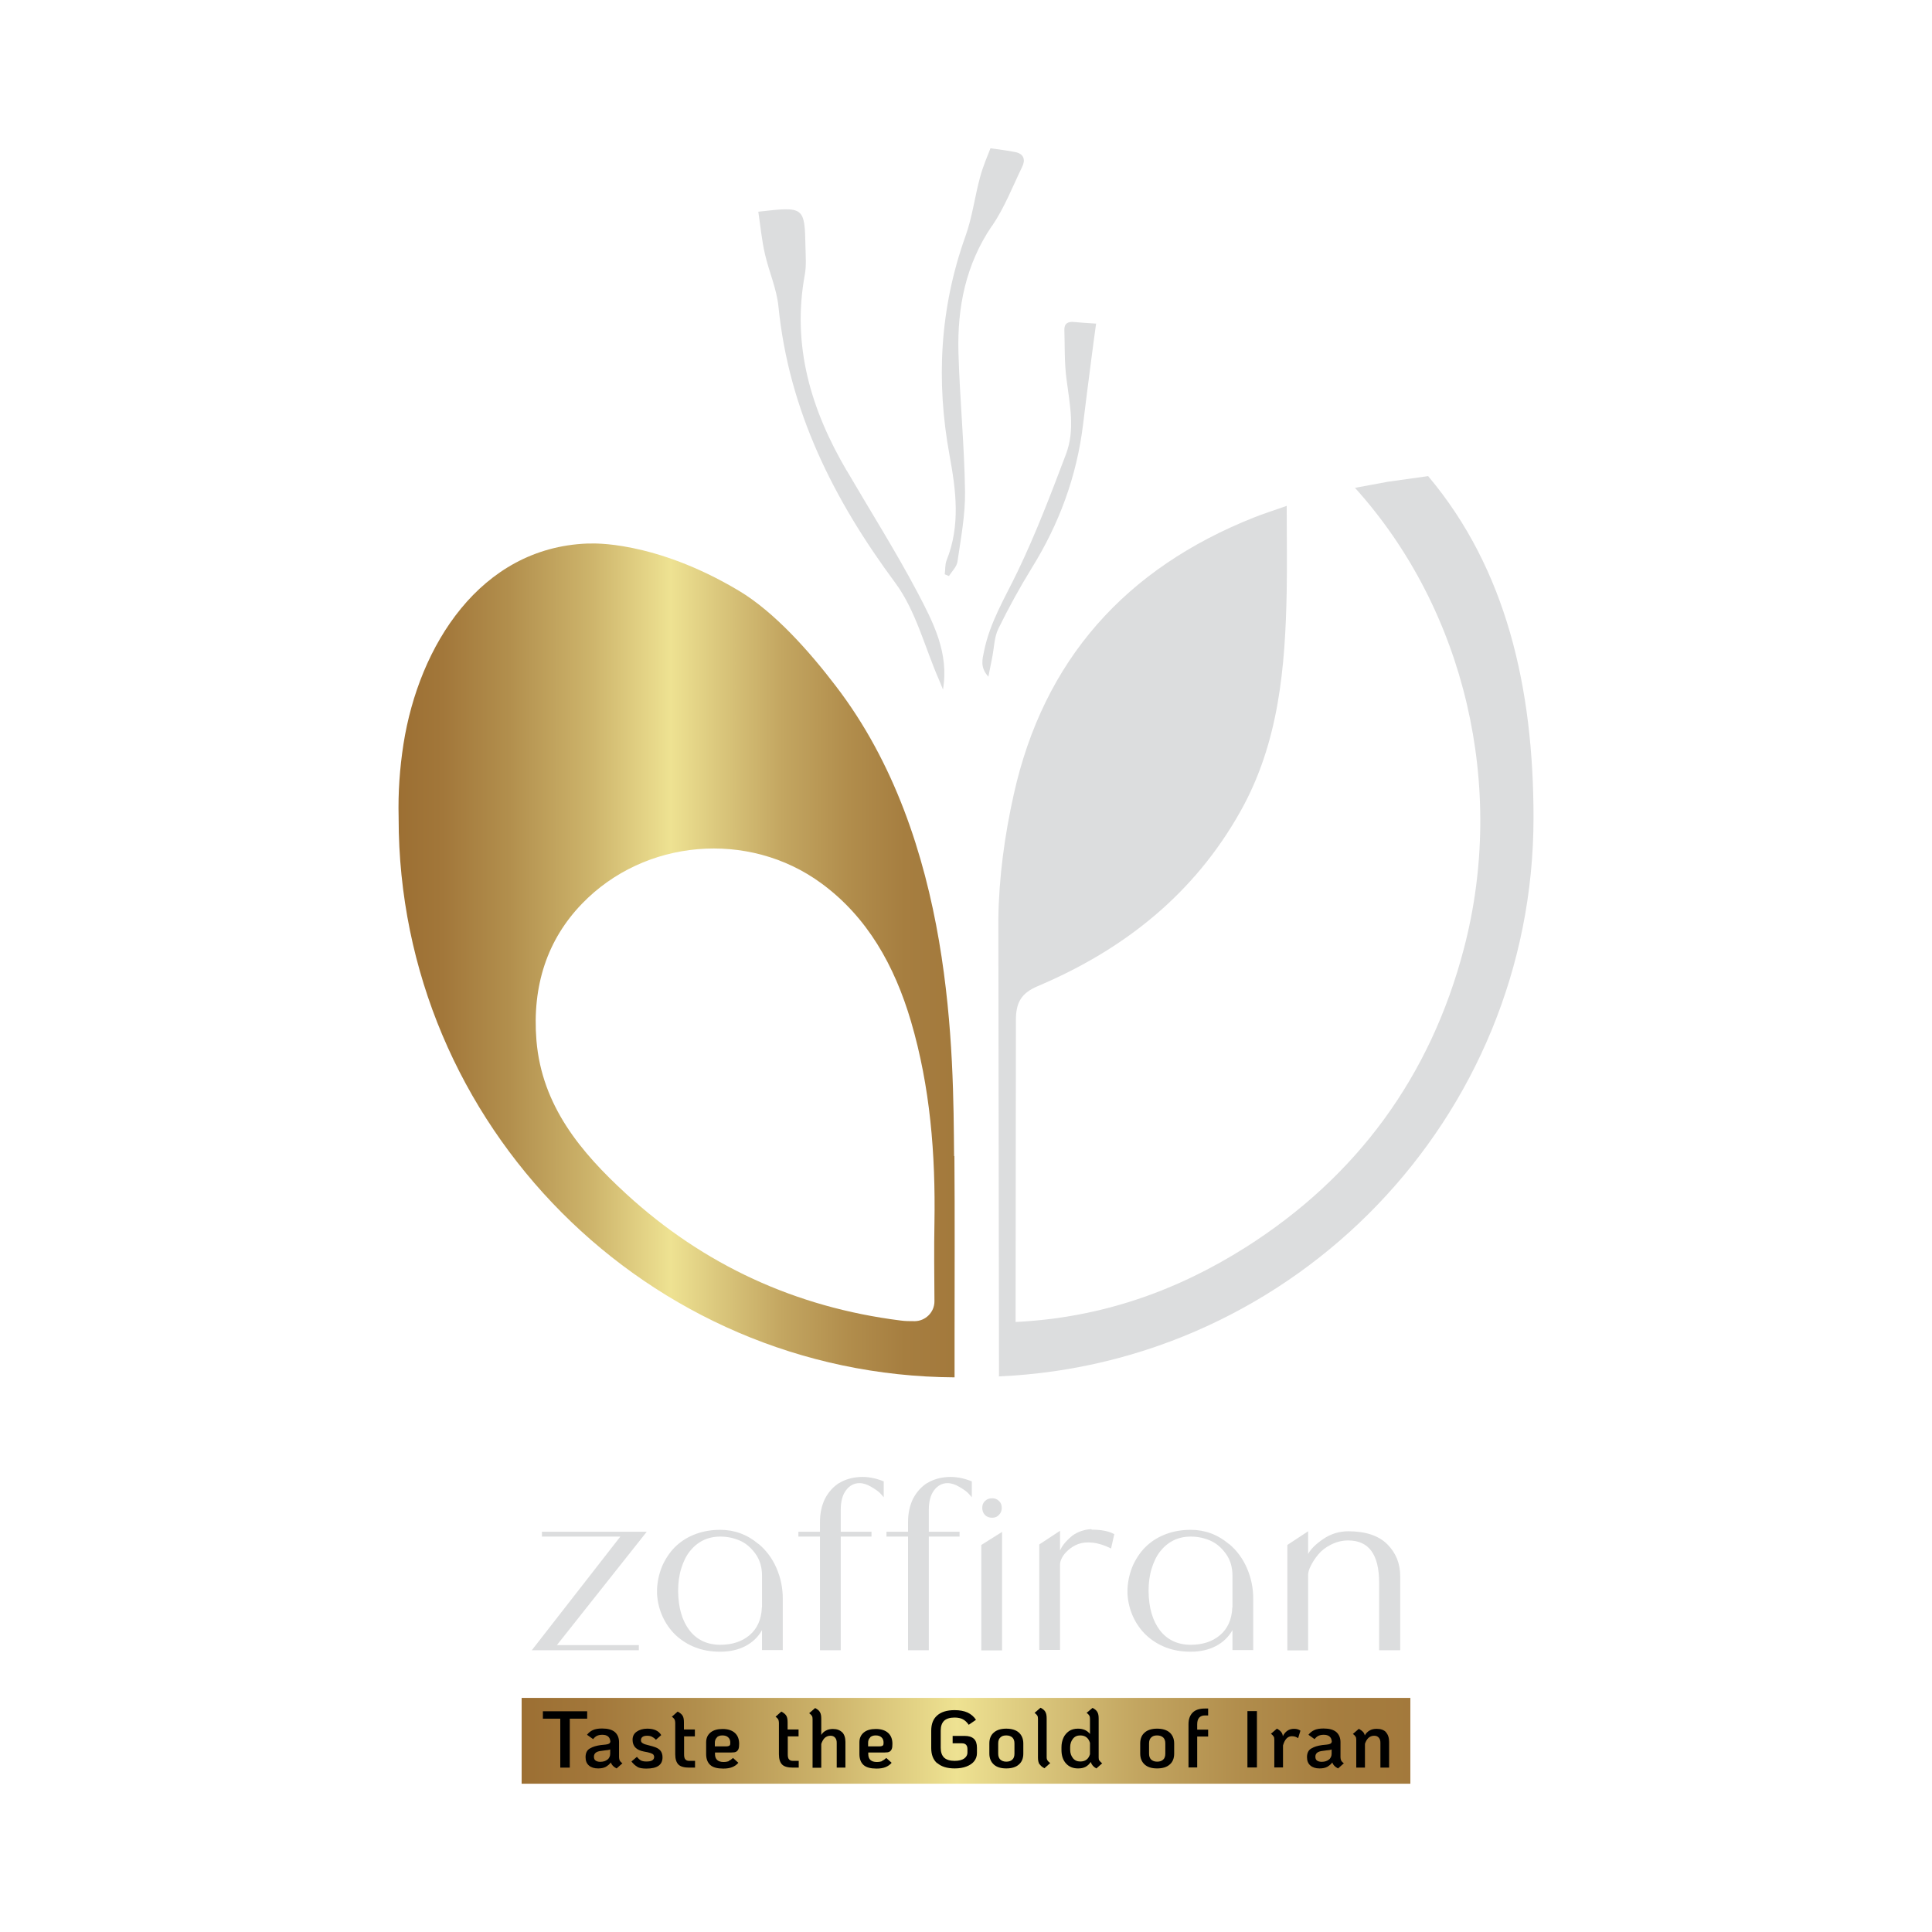
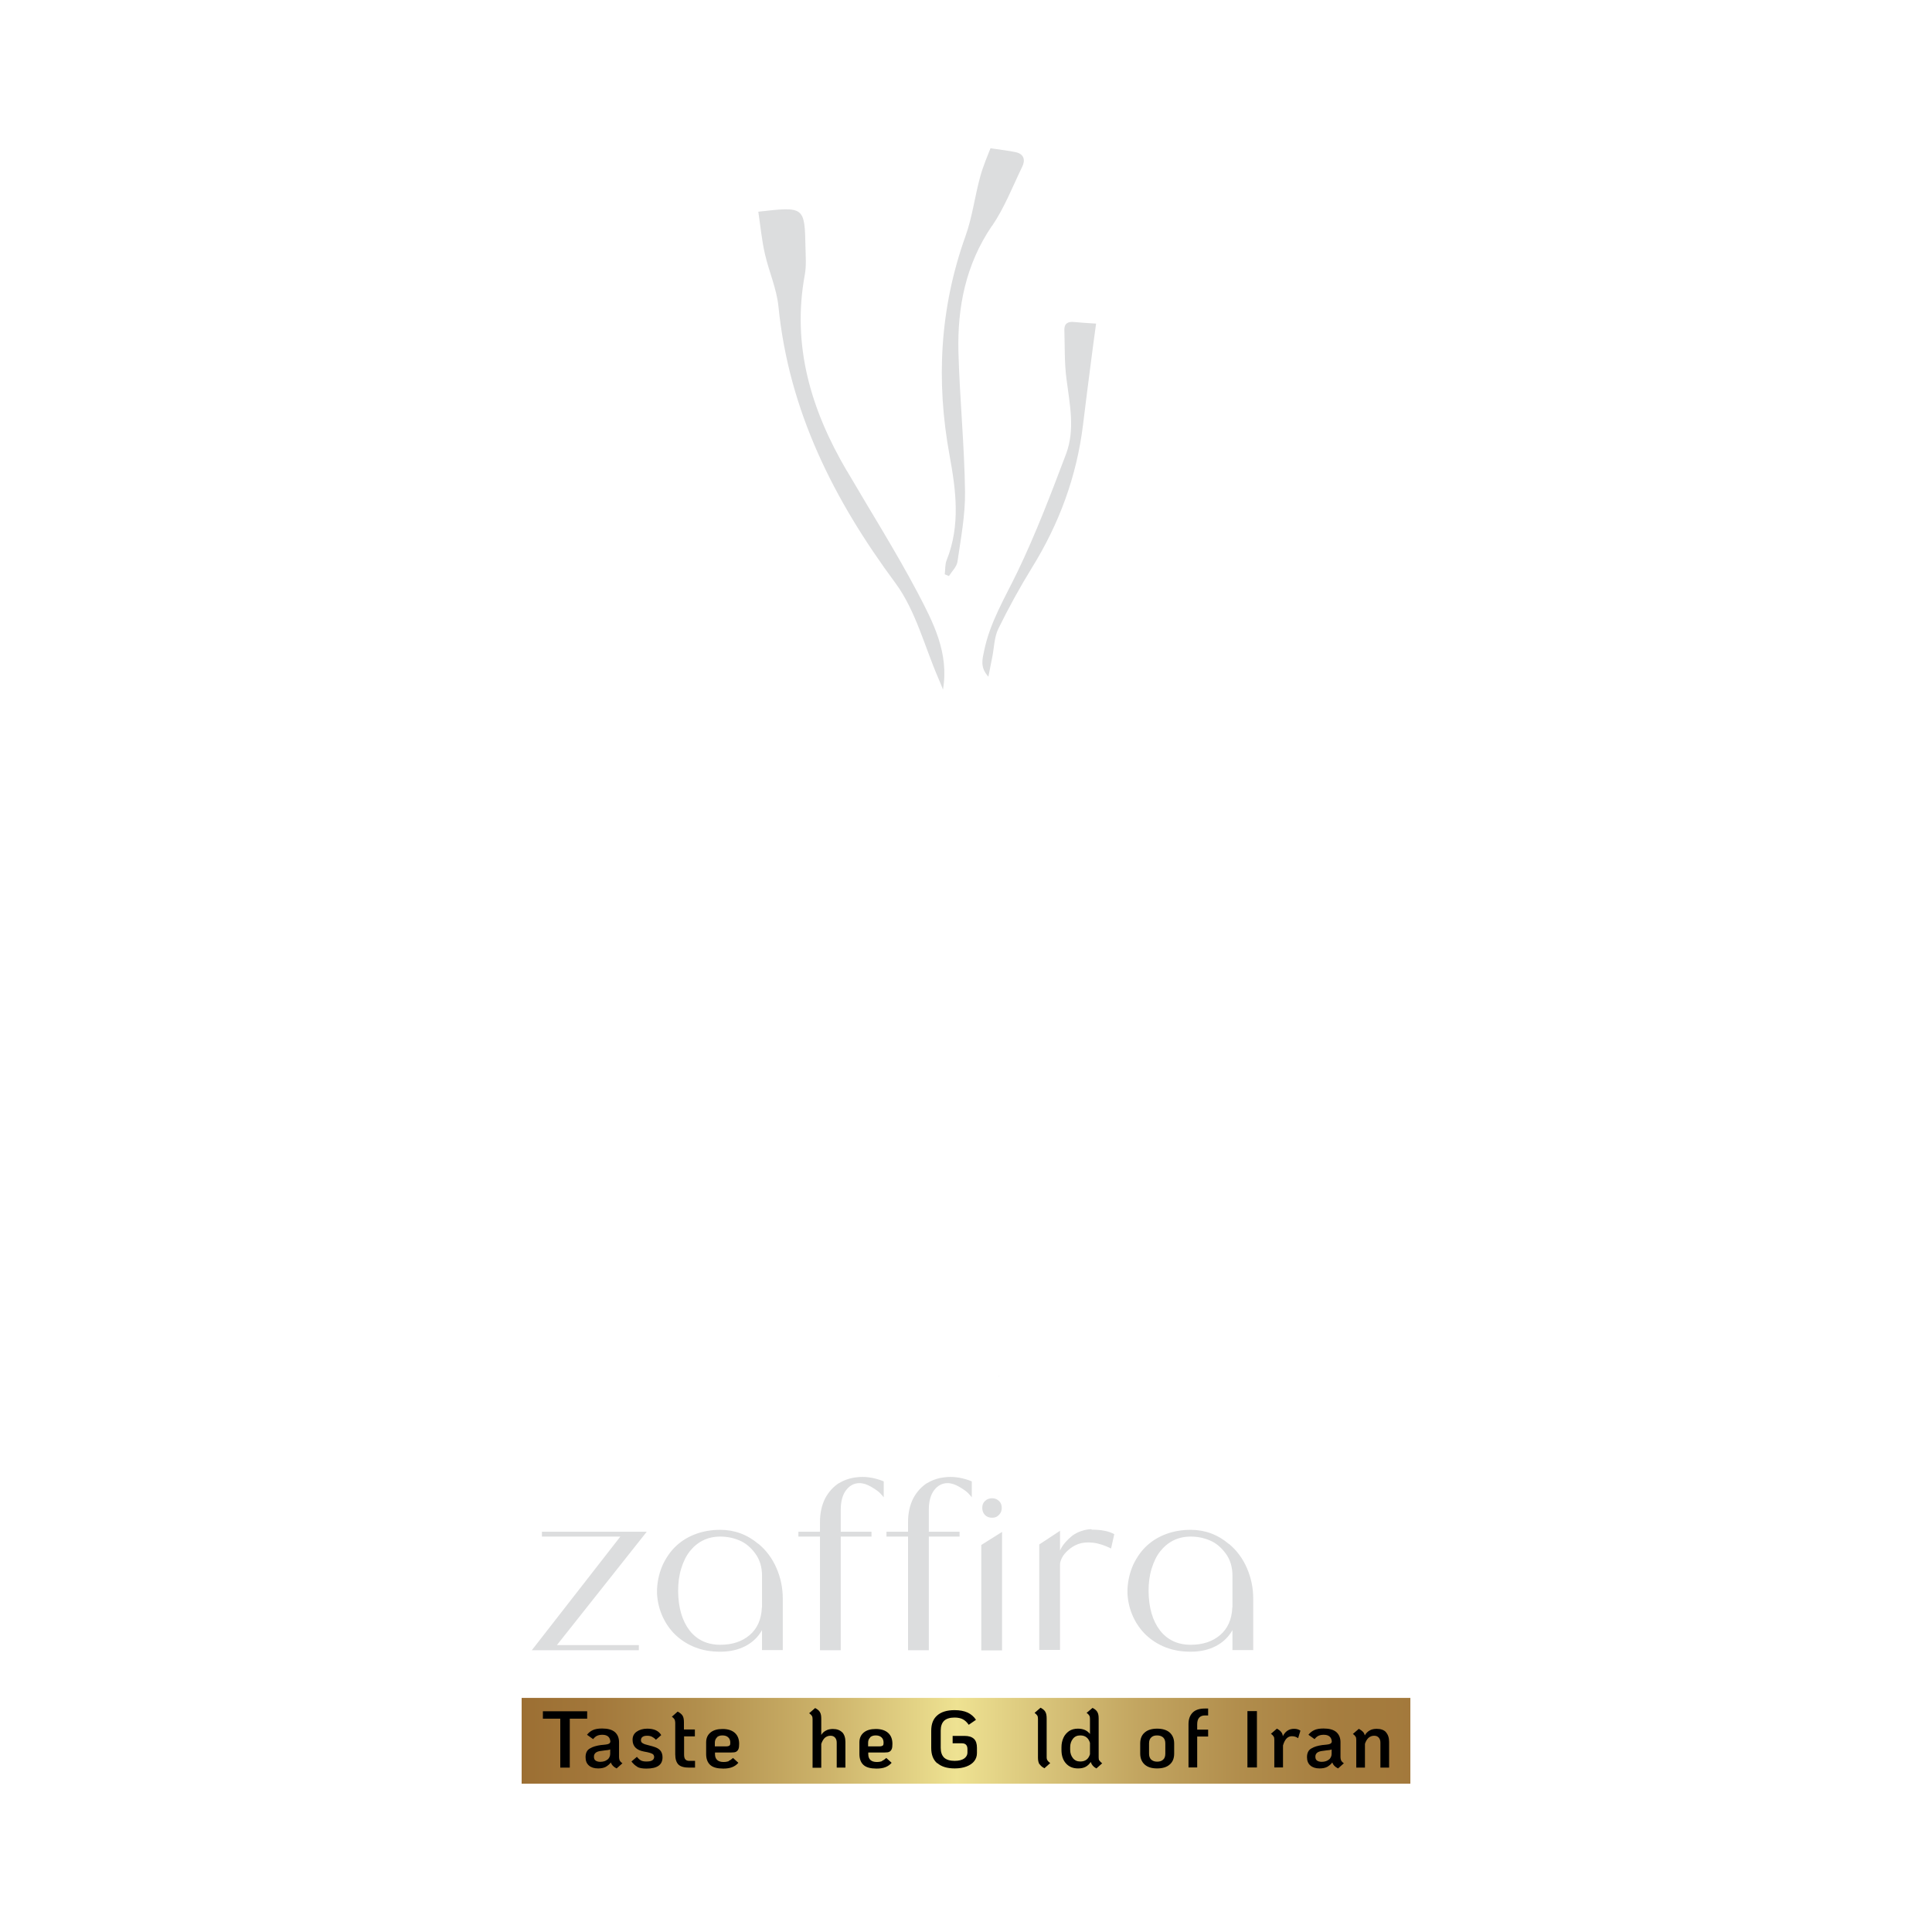
<svg xmlns="http://www.w3.org/2000/svg" xmlns:xlink="http://www.w3.org/1999/xlink" id="Layer_1" data-name="Layer 1" viewBox="0 0 120 120">
  <defs>
    <style>
      .cls-1 {
        fill: url(#linear-gradient);
      }

      .cls-1, .cls-2, .cls-3, .cls-4 {
        stroke-width: 0px;
      }

      .cls-2 {
        fill: #000;
      }

      .cls-3 {
        fill: url(#linear-gradient-2);
      }

      .cls-4 {
        fill: #dcddde;
      }
    </style>
    <linearGradient id="linear-gradient" x1="24.74" y1="59.64" x2="59.28" y2="59.64" gradientUnits="userSpaceOnUse">
      <stop offset="0" stop-color="#9c6f33" />
      <stop offset=".08" stop-color="#a2773a" />
      <stop offset=".2" stop-color="#b28f4d" />
      <stop offset=".35" stop-color="#ceb56c" />
      <stop offset=".49" stop-color="#eee292" />
      <stop offset=".57" stop-color="#dcc97e" />
      <stop offset=".69" stop-color="#c3a661" />
      <stop offset=".81" stop-color="#b18d4c" />
      <stop offset=".91" stop-color="#a67e40" />
      <stop offset="1" stop-color="#a3793c" />
    </linearGradient>
    <linearGradient id="linear-gradient-2" x1="32.4" y1="108.12" x2="87.6" y2="108.12" xlink:href="#linear-gradient" />
  </defs>
  <g>
    <path class="cls-4" d="M66.72,20c-.38-.04-.63.09-.61.51.03,1.01,0,2.03.13,3.02.2,1.57.55,3.15-.03,4.68-.93,2.46-1.87,4.93-3.01,7.3-.78,1.62-1.72,3.15-2.08,4.94-.1.49-.26,1,.27,1.58.1-.49.17-.85.24-1.21.12-.59.12-1.24.38-1.77.63-1.29,1.33-2.56,2.08-3.78,1.7-2.74,2.79-5.69,3.18-8.9.16-1.32.33-2.63.5-3.95.1-.77.2-1.54.31-2.32-.59-.04-.98-.06-1.38-.1Z" />
    <path class="cls-4" d="M61.62,14.03c.77-1.13,1.27-2.43,1.87-3.67.21-.42.11-.8-.41-.91-.47-.1-.95-.15-1.56-.24-.15.4-.46,1.09-.65,1.81-.33,1.21-.48,2.47-.9,3.64-1.6,4.47-1.84,9.01-.99,13.63.4,2.18.68,4.34-.18,6.5-.11.27-.08.58-.12.88.09.04.18.08.26.11.18-.29.48-.57.53-.89.21-1.45.49-2.91.47-4.36-.04-2.89-.33-5.77-.41-8.66-.07-2.79.45-5.44,2.08-7.84Z" />
    <path class="cls-4" d="M52.6,29.25c-2.22-3.78-3.43-7.77-2.61-12.2.1-.55.05-1.13.04-1.69-.05-2.53-.07-2.54-2.93-2.21.14.94.22,1.8.41,2.62.25,1.1.73,2.16.84,3.26.65,6.5,3.44,12.02,7.27,17.19,1.26,1.71,1.81,3.95,2.68,5.95.1.22.18.44.27.66.39-2.27-.61-4.18-1.58-6.03-1.36-2.57-2.92-5.04-4.39-7.56Z" />
  </g>
-   <path class="cls-1" d="M59.26,71.8c-.06-6.26.02-19.62-7.37-29.22h0c-1.58-2.07-3.77-4.56-6-5.89-5.29-3.16-9.21-2.93-9.21-2.93h-.2c-6.65.26-10.46,6.34-11.42,12.46-.23,1.49-.34,3-.3,4.55,0,.02,0,.03,0,.05,0,19.09,15.47,34.62,34.53,34.73,0,0,0,0,0,0v-2.54c0-3.73.02-7.46-.01-11.2ZM58.04,75.95c-.03,1.61-.01,3.23,0,4.88,0,.67-.55,1.22-1.22,1.23-.3,0-.6,0-.88-.04-6.51-.82-12.22-3.44-17.05-7.87-2.81-2.58-5.23-5.46-5.57-9.52-.28-3.43.69-6.28,2.82-8.49,3.89-4.04,10.35-4.59,14.87-1.28,2.87,2.1,4.55,5.12,5.57,8.57,1.2,4.08,1.53,8.27,1.46,12.51Z" />
  <g>
    <path class="cls-4" d="M62.06,85.48c-.02-.21,0,.22,0,0h0Z" />
-     <path class="cls-4" d="M88.72,29.57l-2.5.35-2.06.38c6.89,7.63,9.38,18.64,6.77,28.6-2.07,7.93-6.63,14.18-13.57,18.58-4.29,2.71-8.97,4.37-14.28,4.63l.02-18.75c0-1.08.32-1.67,1.36-2.11,5.36-2.27,9.72-5.73,12.6-10.88,2.38-4.25,2.77-8.93,2.86-13.67.03-1.66,0-3.31,0-5.28-.91.32-1.48.5-2.03.72-7.96,3.16-13.07,8.83-14.93,17.23-.56,2.52-.92,5.14-.95,7.72l.04,28.4c18.44-.81,33.2-16.06,33.2-34.7,0-8.07-1.69-15.45-6.54-21.21Z" />
  </g>
  <g>
    <path class="cls-4" d="M40.17,95.14l-5.58,7.04h5.09v.32h-6.65l5.5-7.06h-4.87v-.3h6.51Z" />
    <path class="cls-4" d="M47.11,95.89c.49.41.86.91,1.12,1.51.26.6.39,1.23.39,1.89v3.2h-1.29v-1.24c-.24.43-.59.76-1.03.99-.44.23-.96.35-1.56.35s-1.09-.09-1.56-.27c-.46-.18-.87-.44-1.21-.76s-.61-.71-.81-1.14c-.2-.44-.32-.91-.35-1.42v-.31c.03-.56.16-1.07.37-1.53.22-.45.49-.84.84-1.16s.75-.56,1.22-.73.97-.25,1.5-.25c.88,0,1.67.29,2.37.88ZM47.33,99.83v-1.97c0-.53-.14-.99-.42-1.37s-.6-.65-.98-.81-.77-.24-1.19-.24c-.4,0-.76.08-1.08.24s-.59.39-.82.68c-.23.29-.4.65-.53,1.07s-.19.88-.19,1.39c.01,1.04.25,1.85.71,2.45.46.59,1.1.89,1.91.89.74,0,1.35-.2,1.82-.6.47-.4.73-.97.76-1.71Z" />
    <path class="cls-4" d="M52.12,92.12c.37-.23.79-.35,1.27-.38.48-.03.98.06,1.5.27v.99c-.05-.07-.13-.15-.22-.25s-.27-.23-.54-.39c-.27-.16-.51-.24-.75-.24-.33,0-.61.15-.83.44-.22.29-.33.7-.33,1.22v1.36h1.91v.3h-1.91v7.06h-1.29v-7.06h-1.34v-.3h1.34v-.6c0-.56.11-1.05.32-1.47.22-.41.51-.73.87-.96Z" />
    <path class="cls-4" d="M57.59,92.12c.37-.23.79-.35,1.27-.38.48-.03.98.06,1.5.27v.99c-.05-.07-.13-.15-.22-.25s-.27-.23-.54-.39c-.27-.16-.51-.24-.75-.24-.33,0-.61.15-.83.44-.22.29-.33.7-.33,1.22v1.36h1.91v.3h-1.91v7.06h-1.29v-7.06h-1.34v-.3h1.34v-.6c0-.56.11-1.05.32-1.47.22-.41.51-.73.87-.96Z" />
    <path class="cls-4" d="M60.95,95.96l1.29-.81v7.36h-1.29v-6.55ZM61.63,94.27c-.2,0-.35-.06-.46-.18-.11-.12-.16-.27-.16-.43,0-.18.05-.32.17-.43.11-.11.26-.17.45-.17.17,0,.31.06.42.17.12.11.17.25.17.43,0,.17-.05.31-.17.43-.11.12-.25.18-.43.18Z" />
    <path class="cls-4" d="M67.8,95.01c.6,0,1.07.09,1.41.28l-.2.89c-.4-.2-.77-.32-1.13-.36-.35-.04-.65-.01-.9.08s-.45.22-.63.38c-.18.16-.31.32-.39.48s-.12.3-.12.42v5.3h-1.29v-6.55l1.29-.85v1.23c.03-.08.08-.16.13-.25.06-.09.14-.2.26-.33s.25-.25.39-.36c.14-.1.32-.2.53-.27s.42-.12.65-.12Z" />
    <path class="cls-4" d="M76.33,95.89c.49.41.86.91,1.12,1.51.26.6.39,1.23.39,1.89v3.2h-1.29v-1.24c-.24.43-.59.76-1.03.99-.44.23-.96.35-1.56.35s-1.09-.09-1.56-.27c-.46-.18-.87-.44-1.21-.76s-.61-.71-.81-1.14c-.2-.44-.32-.91-.35-1.42v-.31c.03-.56.16-1.07.37-1.53.22-.45.49-.84.84-1.16s.75-.56,1.22-.73.97-.25,1.5-.25c.88,0,1.67.29,2.37.88ZM76.55,99.83v-1.97c0-.53-.14-.99-.42-1.37s-.6-.65-.98-.81-.77-.24-1.19-.24c-.4,0-.76.08-1.08.24s-.59.39-.82.68c-.23.29-.4.65-.53,1.07s-.19.88-.19,1.39c.01,1.04.25,1.85.71,2.45.46.59,1.1.89,1.91.89.74,0,1.35-.2,1.82-.6.47-.4.73-.97.76-1.71Z" />
-     <path class="cls-4" d="M83.74,95.11c1.08,0,1.89.27,2.43.81.54.54.8,1.2.8,1.99v4.59h-1.31v-4.19c0-1.76-.64-2.63-1.92-2.63-.38,0-.73.09-1.07.26-.34.17-.6.38-.79.61s-.35.47-.46.7c-.12.23-.17.42-.17.57v4.69h-1.29v-6.55l1.29-.85v1.41c.16-.3.47-.61.94-.93s.99-.48,1.57-.48Z" />
  </g>
  <rect class="cls-3" x="32.4" y="105.46" width="55.2" height="5.33" />
  <g>
    <path class="cls-2" d="M34.8,106.75h-1.08v-.46h2.75v.46h-1.08v3.04h-.59v-3.04Z" />
    <path class="cls-2" d="M38.49,109.35c.03.05.08.11.17.17l-.36.32c-.19-.09-.31-.22-.36-.37-.08.11-.18.19-.31.27-.13.07-.29.1-.48.1-.24,0-.43-.06-.57-.18-.14-.12-.21-.29-.21-.52,0-.26.09-.44.27-.54.18-.11.4-.17.67-.21l.29-.03c.11-.01.18-.03.23-.06s.07-.07.08-.13c-.02-.28-.19-.42-.5-.42-.12,0-.23.02-.32.06s-.17.11-.25.21l-.38-.27c.09-.12.21-.22.36-.29s.34-.1.58-.1c.35,0,.61.07.79.22.17.15.26.36.26.63v.94c0,.08.02.15.04.19ZM37.73,109.3c.11-.1.17-.22.17-.37v-.27c-.06.03-.17.05-.33.06l-.22.03c-.31.03-.46.15-.46.36,0,.11.03.19.1.24.07.05.17.08.29.08.19,0,.35-.05.46-.15Z" />
    <path class="cls-2" d="M39.59,109.74c-.13-.07-.25-.18-.37-.33l.34-.29c.09.11.18.19.26.23.08.04.19.06.33.06.16,0,.28-.02.36-.07.08-.05.12-.12.12-.21,0-.06-.02-.11-.05-.15-.04-.04-.1-.07-.19-.1-.09-.03-.22-.06-.4-.09-.47-.09-.7-.33-.7-.73,0-.21.08-.38.25-.5.17-.12.39-.19.66-.19.42,0,.71.13.87.4l-.33.29c-.08-.09-.17-.15-.25-.19s-.18-.06-.29-.06c-.13,0-.22.02-.29.07-.07.05-.1.12-.1.21s.04.15.12.19c.08.05.18.08.31.11.21.05.38.1.5.15.13.05.23.13.3.22.07.1.11.23.11.39,0,.47-.33.7-1,.7-.24,0-.43-.03-.56-.1Z" />
    <path class="cls-2" d="M42.49,107.86v1.11c0,.14.02.25.08.31.05.06.13.09.24.09h.36v.42h-.36c-.31,0-.54-.06-.67-.19s-.2-.34-.2-.64v-1.96c0-.08-.02-.15-.04-.2-.03-.05-.08-.11-.17-.17l.36-.32c.15.08.25.16.31.26.06.1.08.24.08.41v.44h.68v.43h-.68Z" />
    <path class="cls-2" d="M45.26,109.37c.09-.03.18-.1.27-.18l.33.3c-.1.12-.23.21-.38.27-.15.06-.33.09-.56.09-.36,0-.63-.07-.8-.22-.17-.15-.26-.38-.26-.68v-.73c0-.26.09-.46.27-.61.18-.15.43-.22.75-.22s.58.08.76.24c.18.16.27.39.27.68,0,.14-.01.24-.04.32s-.08.13-.14.17c-.07.04-.17.05-.31.05h-1.01v.1c0,.32.18.49.53.49.13,0,.24-.02.33-.05ZM44.53,107.92c-.09.08-.13.19-.13.33v.22h.71c.09,0,.16-.02.2-.05.04-.03.05-.09.05-.17,0-.15-.04-.26-.13-.34-.08-.08-.21-.12-.36-.12-.15,0-.26.04-.35.12Z" />
-     <path class="cls-2" d="M48.93,107.86v1.11c0,.14.02.25.08.31.05.06.13.09.24.09h.36v.42h-.36c-.31,0-.54-.06-.67-.19s-.2-.34-.2-.64v-1.96c0-.08-.02-.15-.04-.2-.03-.05-.08-.11-.17-.17l.36-.32c.15.08.25.16.31.26.06.1.08.24.08.41v.44h.68v.43h-.68Z" />
    <path class="cls-2" d="M52.31,107.59c.13.14.2.34.2.6v1.6h-.54v-1.54c0-.14-.03-.24-.1-.32-.07-.08-.16-.12-.29-.12-.14,0-.26.05-.36.14-.09.09-.16.22-.21.37v1.48h-.54v-3.02c0-.08-.01-.15-.04-.2-.03-.05-.08-.1-.17-.17l.37-.32c.15.08.25.16.3.26.06.1.08.24.08.41v1c.07-.12.17-.21.29-.27.12-.07.27-.1.43-.1.25,0,.44.07.58.21Z" />
    <path class="cls-2" d="M54.78,109.37c.09-.03.18-.1.27-.18l.33.3c-.1.12-.23.21-.38.27-.15.06-.33.09-.56.09-.36,0-.63-.07-.8-.22-.17-.15-.26-.38-.26-.68v-.73c0-.26.09-.46.27-.61.18-.15.43-.22.75-.22s.58.08.76.24c.18.16.27.39.27.68,0,.14-.01.24-.04.32s-.08.13-.14.17c-.07.04-.17.05-.31.05h-1.01v.1c0,.32.18.49.53.49.13,0,.24-.02.33-.05ZM54.05,107.92c-.09.08-.13.19-.13.33v.22h.71c.09,0,.16-.02.2-.05.04-.03.05-.09.05-.17,0-.15-.04-.26-.13-.34-.08-.08-.21-.12-.36-.12-.15,0-.26.04-.35.12Z" />
    <path class="cls-2" d="M58.21,109.52c-.25-.22-.37-.53-.37-.95v-1.07c0-.42.12-.73.37-.95.25-.22.61-.33,1.08-.33.32,0,.59.05.81.15.21.1.39.25.52.45l-.45.31c-.11-.16-.23-.27-.36-.34-.13-.07-.31-.11-.52-.11-.29,0-.51.07-.65.2-.14.14-.21.34-.21.61v1.07c0,.27.07.47.21.61.14.13.36.2.65.2.26,0,.46-.05.59-.14s.21-.22.21-.38v-.21c0-.24-.12-.36-.34-.36h-.58v-.46h.74c.26,0,.45.06.58.18.13.12.19.31.19.56v.33c0,.19-.06.36-.17.5s-.27.25-.48.33c-.21.08-.45.12-.73.12-.47,0-.83-.11-1.08-.33Z" />
-     <path class="cls-2" d="M61.73,109.6c-.18-.16-.28-.39-.28-.68v-.63c0-.29.09-.52.28-.68.18-.16.44-.24.77-.24s.6.08.78.24.28.39.28.68v.63c0,.29-.09.52-.28.68-.18.16-.44.24-.78.24s-.59-.08-.77-.24ZM62.88,109.29c.09-.08.13-.21.13-.37v-.63c0-.16-.04-.28-.13-.37-.09-.08-.21-.13-.38-.13s-.28.04-.37.13c-.09.08-.13.21-.13.37v.63c0,.16.04.28.13.37.09.08.21.13.37.13s.29-.04.38-.13Z" />
    <path class="cls-2" d="M64.56,109.58c-.06-.1-.09-.24-.09-.41v-2.41c0-.08-.01-.15-.04-.2-.03-.05-.08-.1-.17-.17l.37-.32c.15.08.25.16.3.26.06.1.08.24.08.41v2.41c0,.08.02.15.05.19.03.05.09.11.17.17l-.36.32c-.15-.08-.25-.17-.31-.27Z" />
    <path class="cls-2" d="M68.29,109.35c.03.05.08.11.17.17l-.36.32c-.18-.09-.3-.23-.35-.4-.09.13-.19.23-.32.3-.13.07-.28.1-.47.1-.31,0-.56-.1-.75-.31-.19-.21-.28-.49-.28-.84v-.16c0-.22.04-.41.12-.59.08-.18.2-.31.35-.42.15-.1.34-.15.55-.15.33,0,.58.11.75.33v-.94c0-.08-.01-.15-.04-.2-.03-.05-.08-.11-.17-.17l.37-.31c.15.08.25.16.3.26.06.1.08.23.08.41v2.41c0,.08.01.15.04.19ZM67.7,108.25c-.09-.3-.29-.46-.6-.46-.2,0-.35.07-.46.21-.11.14-.17.31-.17.52v.16c0,.21.06.38.17.52.11.14.26.21.46.21.31,0,.51-.15.6-.45v-.71Z" />
    <path class="cls-2" d="M71.1,109.6c-.18-.16-.28-.39-.28-.68v-.63c0-.29.09-.52.28-.68.18-.16.44-.24.77-.24s.6.08.78.24.28.39.28.68v.63c0,.29-.09.52-.28.68-.18.16-.44.24-.78.24s-.59-.08-.77-.24ZM72.25,109.29c.09-.08.13-.21.13-.37v-.63c0-.16-.04-.28-.13-.37-.09-.08-.21-.13-.38-.13s-.28.04-.37.13c-.09.08-.13.21-.13.37v.63c0,.16.04.28.13.37.09.08.21.13.37.13s.29-.04.38-.13Z" />
    <path class="cls-2" d="M74.48,106.69c-.08.09-.12.23-.12.41v.33h.68v.43h-.68v1.92h-.54v-2.69c0-.31.09-.55.26-.72.17-.17.43-.25.75-.25h.21v.43h-.21c-.15,0-.27.05-.35.14Z" />
    <path class="cls-2" d="M77.48,106.28h.59v3.5h-.59v-3.5Z" />
    <path class="cls-2" d="M80.77,107.5l-.14.46c-.06-.04-.12-.07-.18-.09-.06-.02-.13-.03-.21-.03-.26,0-.44.19-.55.57v1.37h-.54v-1.73c0-.08-.01-.15-.04-.19-.03-.05-.08-.11-.17-.17l.37-.32c.12.06.2.13.26.2.06.07.1.16.11.27.07-.14.16-.26.28-.34.12-.08.25-.12.42-.12s.29.04.4.12Z" />
    <path class="cls-2" d="M83.3,109.35c.03.05.08.11.17.17l-.36.32c-.19-.09-.31-.22-.36-.37-.08.11-.18.19-.31.27-.13.07-.29.1-.48.1-.24,0-.43-.06-.57-.18-.14-.12-.21-.29-.21-.52,0-.26.09-.44.27-.54.18-.11.4-.17.67-.21l.29-.03c.11-.01.18-.03.23-.06s.07-.07.08-.13c-.02-.28-.19-.42-.5-.42-.12,0-.23.02-.32.06s-.17.11-.25.21l-.38-.27c.09-.12.21-.22.36-.29s.34-.1.58-.1c.35,0,.61.07.79.22.17.15.26.36.26.63v.94c0,.08.02.15.04.19ZM82.54,109.3c.11-.1.17-.22.17-.37v-.27c-.06.03-.17.05-.33.06l-.22.03c-.31.03-.46.15-.46.36,0,.11.03.19.1.24.07.05.17.08.29.08.19,0,.35-.05.46-.15Z" />
    <path class="cls-2" d="M86.08,107.59c.13.14.2.34.2.6v1.6h-.54v-1.54c0-.14-.03-.24-.1-.32-.07-.08-.16-.12-.29-.12-.14,0-.26.05-.36.14-.09.09-.16.21-.21.36v1.48h-.54v-1.73c0-.08-.01-.15-.04-.19-.03-.05-.08-.11-.17-.17l.37-.32c.11.06.19.12.25.18s.1.14.12.23c.07-.13.17-.23.29-.3.13-.08.28-.11.45-.11.25,0,.45.07.58.21Z" />
  </g>
</svg>